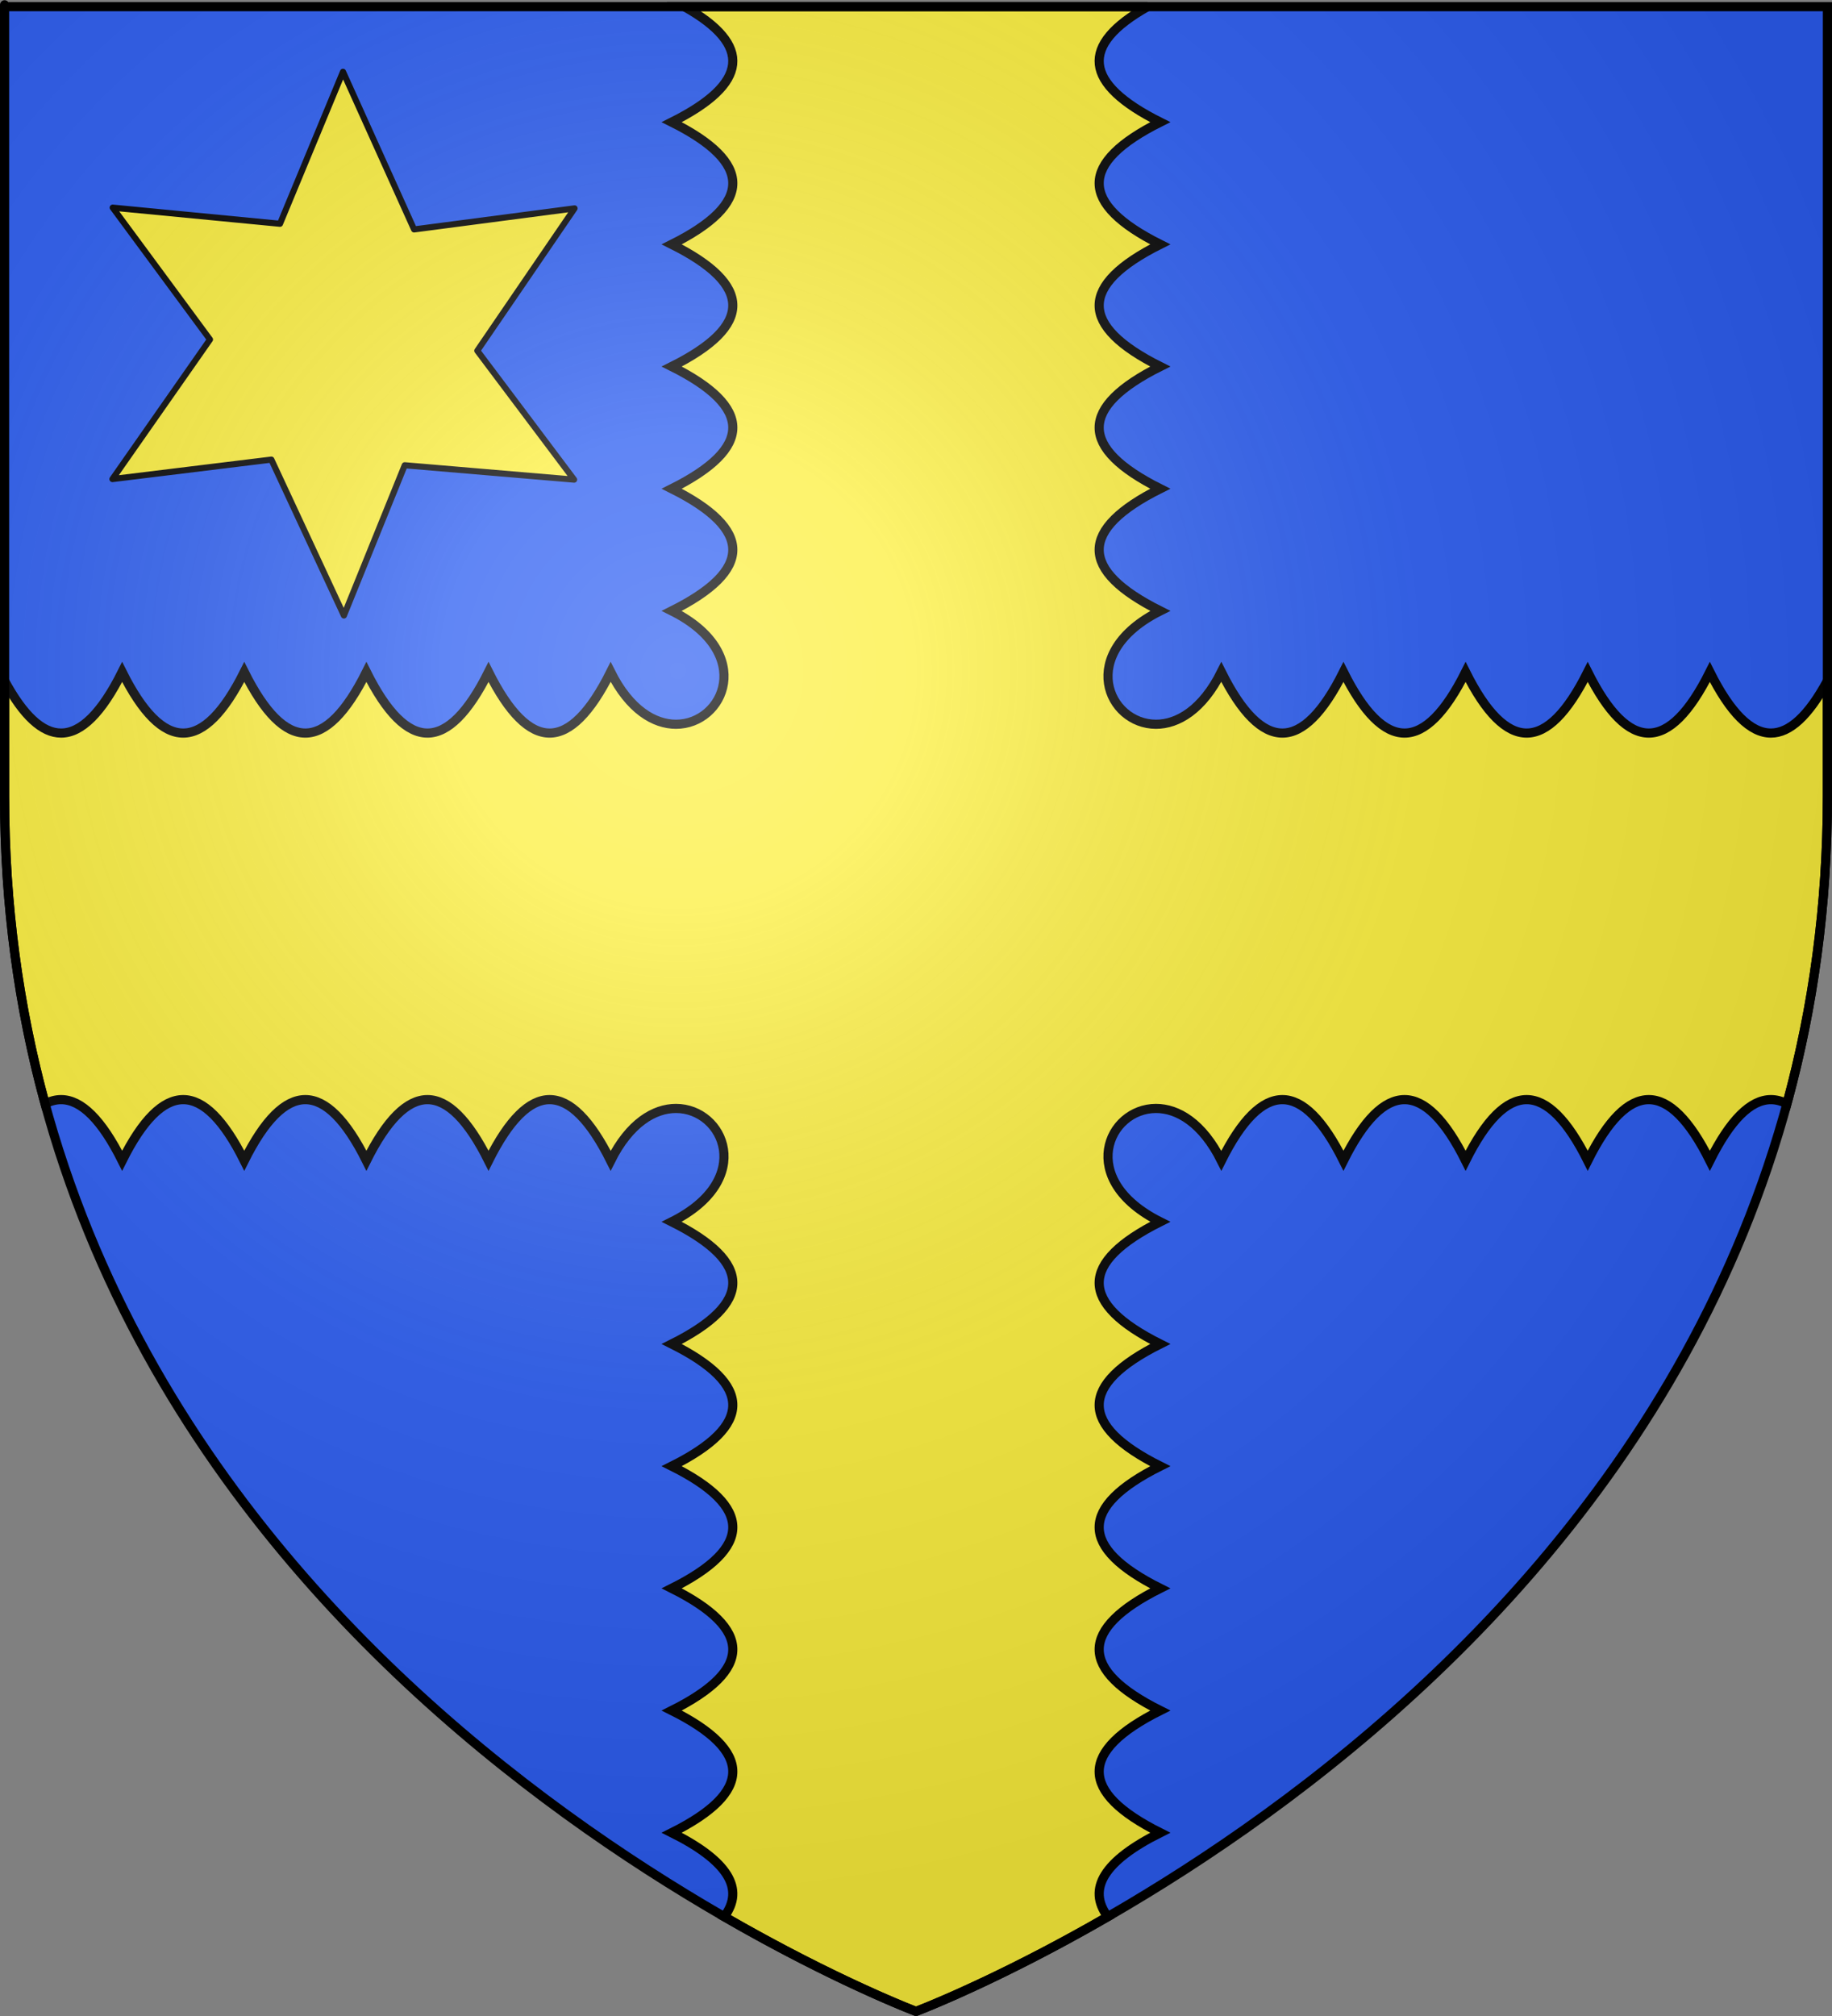
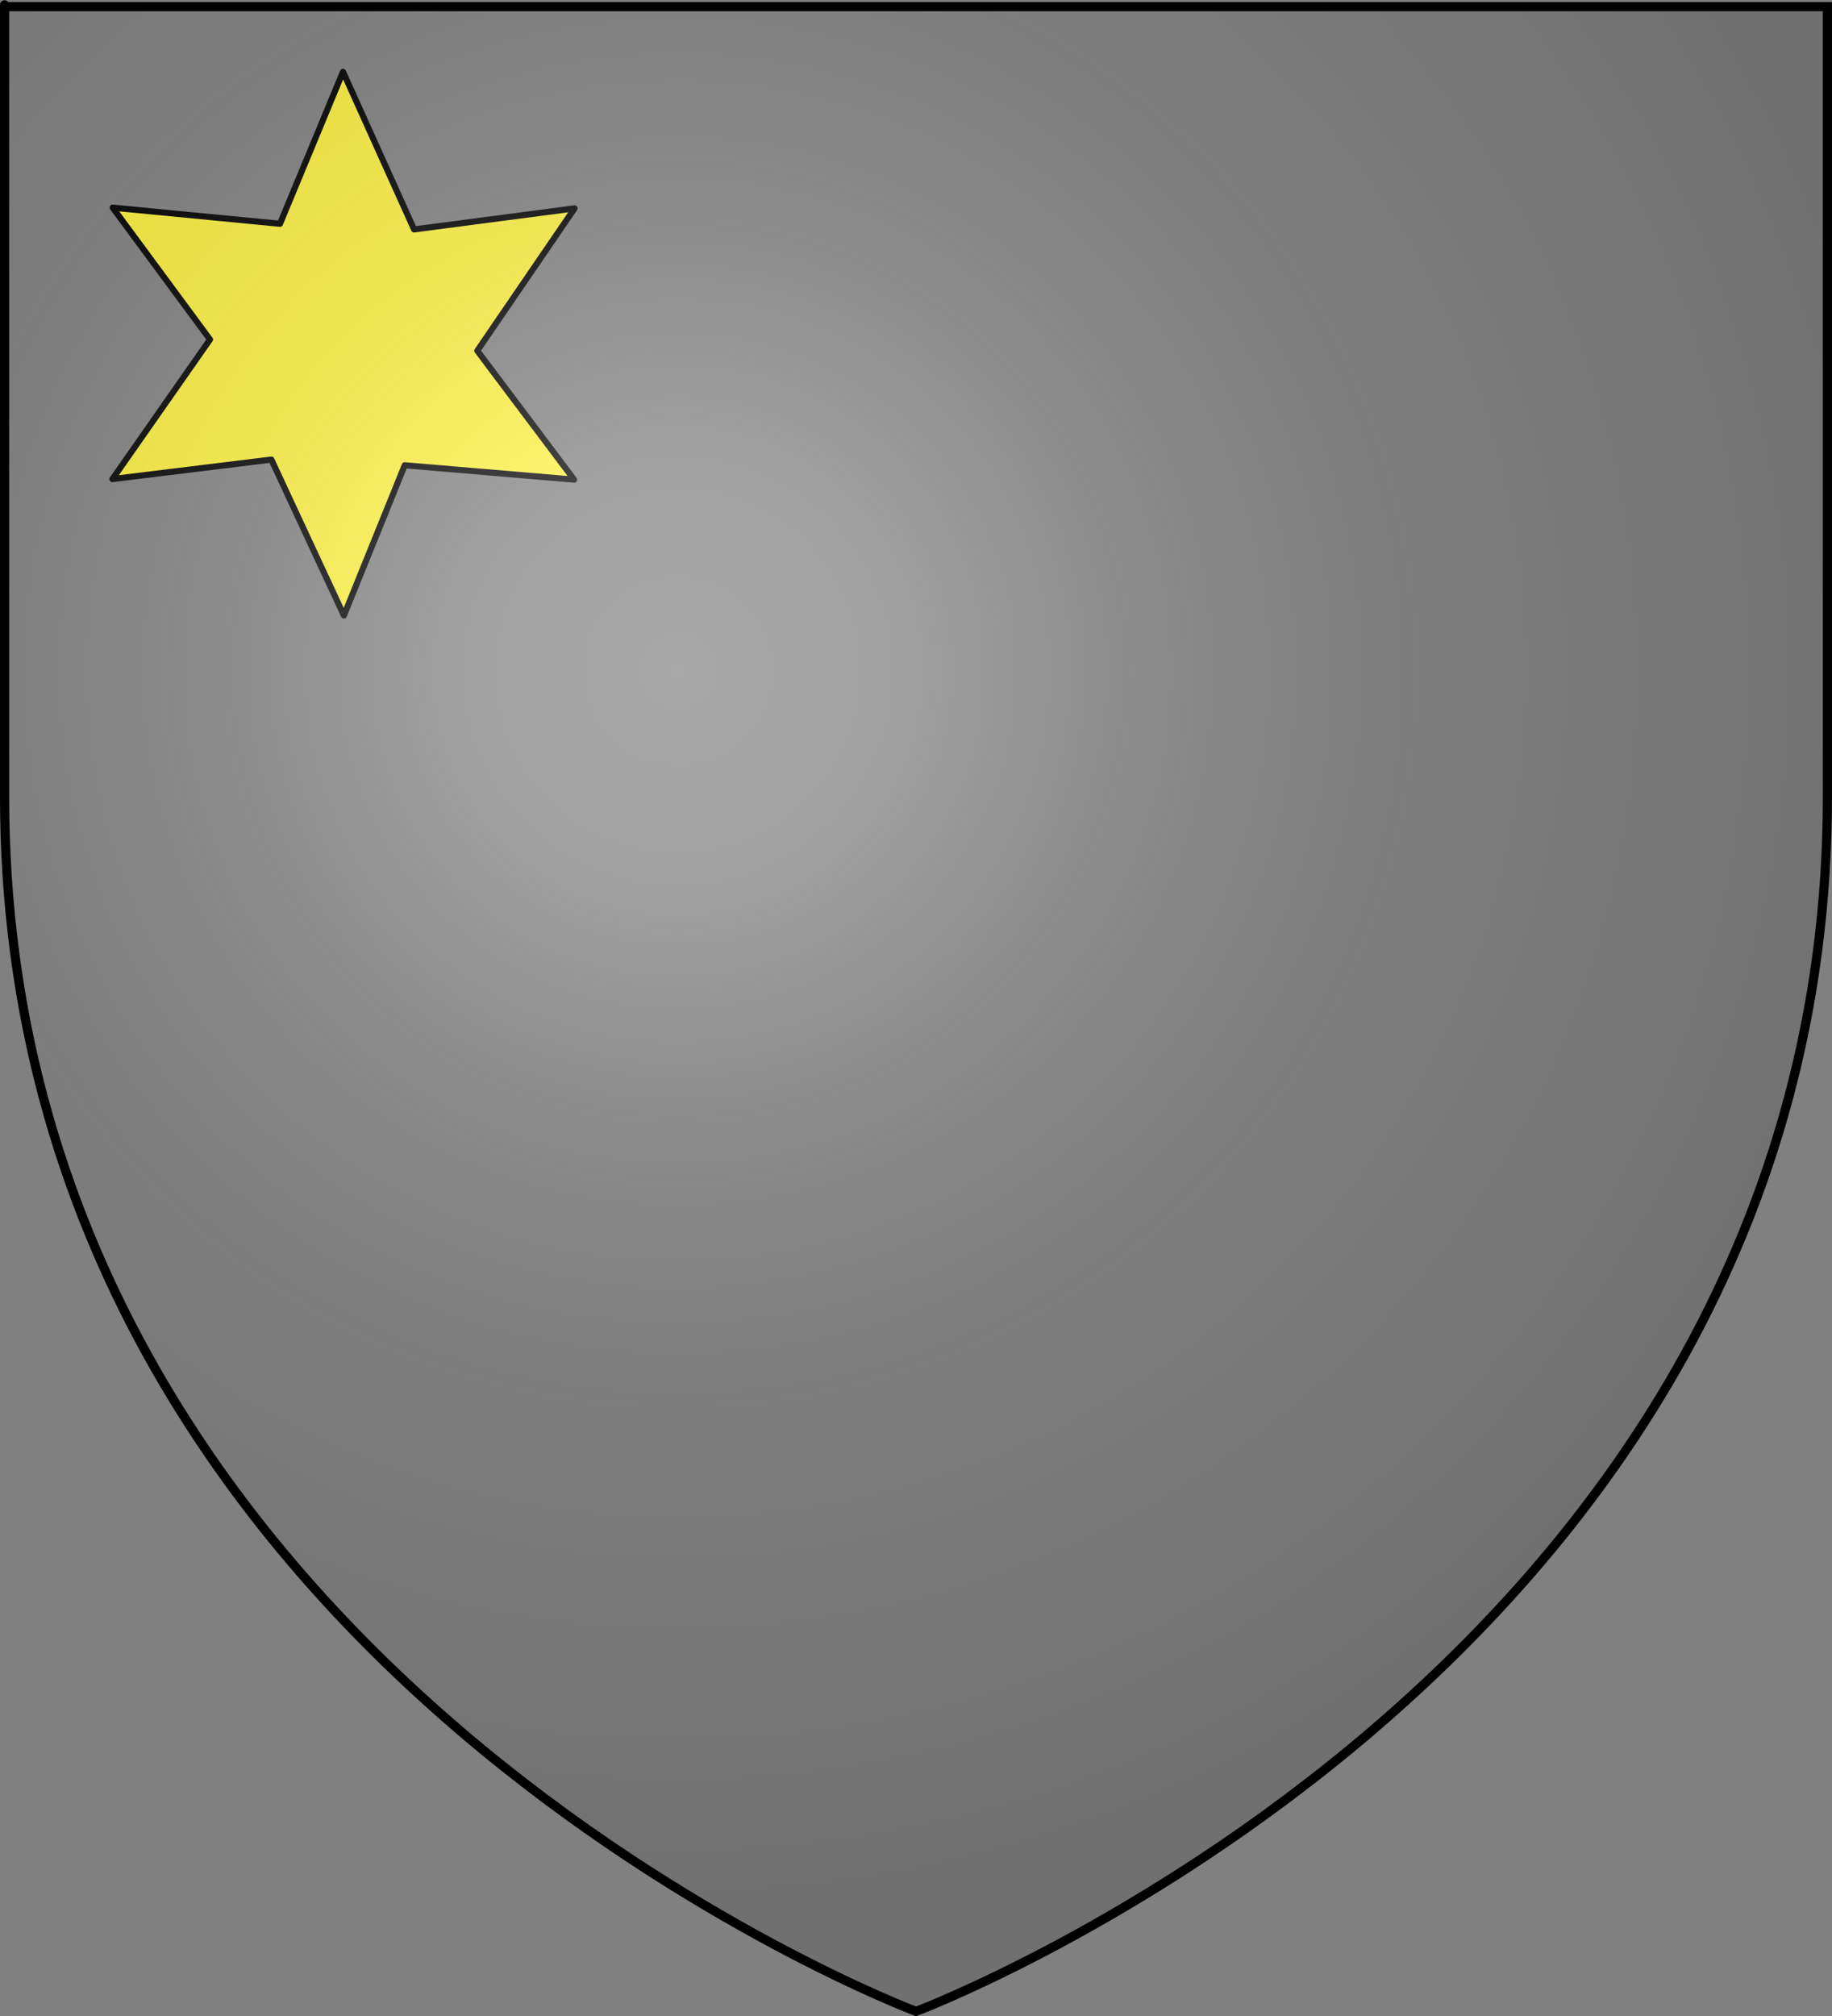
<svg xmlns="http://www.w3.org/2000/svg" xmlns:xlink="http://www.w3.org/1999/xlink" version="1.0" width="600" height="660" id="svg2" style="display:inline">
  <rect width="100%" height="100%" fill="#808080" stroke="none" />
  <desc id="desc4">Blason Vide 3D</desc>
  <defs id="defs6">
    <linearGradient id="linearGradient2893">
      <stop id="stop2895" style="stop-color:#ffffff;stop-opacity:0.314" offset="0" />
      <stop id="stop2897" style="stop-color:#ffffff;stop-opacity:0.251" offset="0.19" />
      <stop id="stop2901" style="stop-color:#6b6b6b;stop-opacity:0.125" offset="0.6" />
      <stop id="stop2899" style="stop-color:#000000;stop-opacity:0.125" offset="1" />
    </linearGradient>
    <radialGradient cx="221.445" cy="226.331" r="300" fx="221.445" fy="226.331" id="radialGradient3163" xlink:href="#linearGradient2893" gradientUnits="userSpaceOnUse" gradientTransform="matrix(1.353,0,0,1.349,-77.629,-85.747)" />
  </defs>
  <g id="layer3" style="display:inline">
-     <path d="M 300,658.5 C 300,658.5 598.5,546.18 598.5,260.728 C 598.5,-24.723 598.5,2.176 598.5,2.176 L 1.5,2.176 L 1.5,260.728 C 1.5,546.18 300,658.5 300,658.5 z" id="path2855" style="fill:#2b5df2;fill-opacity:1;fill-rule:evenodd;stroke:none;stroke-width:1px;stroke-linecap:butt;stroke-linejoin:miter;stroke-opacity:1" />
-   </g>
+     </g>
  <g id="layer96" style="display:inline">
    <g id="layer164" style="display:inline">
      <g transform="translate(-8.002,209.996)" id="g3814" style="fill:#fcef3c;fill-opacity:1">
-         <path d="M 383.876,-207.821 L 232.123,-207.821 C 254.592,-195.217 253.218,-182.607 228.003,-170.003 C 254.67,-156.665 254.67,-143.336 228.003,-129.998 C 254.67,-116.669 254.67,-103.331 228.003,-90.002 C 254.67,-76.664 254.67,-63.335 228.003,-49.997 C 254.67,-36.668 254.67,-23.33 228.003,-10.001 C 255.598,3.796 245.118,27.114 229.394,27.114 C 222.328,27.114 214.199,22.401 207.996,9.997 C 201.331,23.33 194.667,29.997 188.001,29.997 C 181.335,29.997 174.668,23.33 168,9.997 C 161.335,23.33 154.669,29.997 148.002,29.997 C 141.335,29.997 134.669,23.33 128.004,9.997 C 121.335,23.33 114.669,29.997 108.002,29.997 C 101.335,29.997 94.669,23.33 88,9.997 C 81.335,23.33 74.669,29.997 68.002,29.997 C 61.335,29.997 54.669,23.33 48.004,9.997 C 41.335,23.33 34.669,29.997 28.002,29.997 C 21.836,29.997 15.67,24.296 9.502,12.889 C 9.502,24.848 9.502,37.455 9.502,50.731 C 9.502,87.04 14.33,120.541 22.76,151.372 C 24.508,150.457 26.254,149.999 28.001,149.999 C 34.668,149.999 41.334,156.665 48.003,169.999 C 54.668,156.665 61.335,149.999 68.001,149.999 C 74.668,149.999 81.334,156.665 87.999,169.999 C 94.668,156.665 101.335,149.999 108.001,149.999 C 114.668,149.999 121.334,156.665 128.003,169.999 C 134.668,156.665 141.335,149.999 148.001,149.999 C 154.668,149.999 161.334,156.665 167.999,169.999 C 174.668,156.665 181.335,149.999 188,149.999 C 194.665,149.999 201.33,156.665 207.995,169.999 C 214.2,157.596 222.325,152.885 229.392,152.886 C 245.114,152.887 255.594,176.201 228.001,189.997 C 254.668,203.335 254.668,216.664 228.001,230.002 C 254.668,243.331 254.668,256.669 228.001,269.998 C 254.668,283.336 254.668,296.665 228.001,310.003 C 254.668,323.332 254.668,336.67 228.001,349.999 C 254.668,363.337 254.668,376.666 228.001,390.004 C 246.334,399.168 252.064,408.332 245.189,417.499 C 281.921,438.688 308.002,448.504 308.002,448.504 C 308.002,448.504 334.077,438.691 370.809,417.501 C 363.931,408.334 369.66,399.169 387.995,390.004 C 361.328,376.666 361.328,363.337 387.995,349.999 C 361.328,336.67 361.328,323.332 387.995,310.003 C 361.328,296.665 361.328,283.336 387.995,269.998 C 361.328,256.669 361.328,243.331 387.995,230.002 C 361.328,216.664 361.328,203.335 387.995,189.997 C 360.4,176.199 370.88,152.883 386.604,152.886 C 393.67,152.887 401.798,157.598 408.001,169.999 C 414.666,156.665 421.332,149.999 427.999,149.999 C 434.666,149.999 441.332,156.665 447.997,169.999 C 454.666,156.665 461.333,149.999 468,149.999 C 474.666,149.999 481.333,156.665 488.002,169.999 C 494.667,156.665 501.333,149.999 508,149.999 C 514.667,149.999 521.334,156.665 527.998,169.999 C 534.662,156.665 541.329,149.999 547.996,149.999 C 554.663,149.999 561.329,156.665 567.994,169.999 C 574.663,156.665 581.33,149.999 587.996,149.999 C 589.744,149.999 591.49,150.457 593.238,151.373 C 601.668,120.541 606.496,87.04 606.496,50.731 L 606.496,12.889 C 600.328,24.296 594.163,29.997 587.996,29.997 C 581.33,29.997 574.663,23.33 567.994,9.997 C 561.329,23.33 554.663,29.997 547.996,29.997 C 541.329,29.997 534.662,23.33 527.998,9.997 C 521.334,23.33 514.667,29.997 508,29.997 C 501.333,29.997 494.667,23.33 488.002,9.997 C 481.333,23.33 474.666,29.997 468,29.997 C 461.333,29.997 454.666,23.33 447.997,9.997 C 441.332,23.33 434.666,29.997 427.999,29.997 C 421.332,29.997 414.666,23.33 408.001,9.997 C 401.797,22.403 393.67,27.114 386.603,27.114 C 370.881,27.114 360.402,3.795 387.995,-10.001 C 361.328,-23.33 361.328,-36.668 387.995,-49.997 C 361.328,-63.335 361.328,-76.664 387.995,-90.002 C 361.328,-103.331 361.328,-116.669 387.995,-129.998 C 361.328,-143.336 361.328,-156.665 387.995,-170.003 C 362.781,-182.606 361.406,-195.217 383.876,-207.821" id="croix_engrelée" style="fill:#fcef3c;fill-opacity:1;stroke:#000000;stroke-width:3" />
-       </g>
+         </g>
    </g>
  </g>
  <g id="layer78" style="display:inline">
    <path d="M 112.336,23.5 L 91.7,73.26 L 36.91,67.977 L 68.772,111.149 L 36.821,156.841 L 88.872,150.465 L 112.634,201.5 L 132.555,152.317 L 188.031,157.023 L 156.318,114.823 L 188.179,68.22 L 135.622,75.112 L 112.336,23.5 z" id="path2693" style="fill:#fcef3c;fill-opacity:1;fill-rule:evenodd;stroke:#000000;stroke-width:2;stroke-linecap:butt;stroke-linejoin:round;stroke-miterlimit:4;stroke-dasharray:none;stroke-opacity:1" />
  </g>
  <g id="layer68" style="display:inline">
    <g transform="translate(-100,239)" id="g34396">
      <rect width="60" height="60" x="0.5" y="0.5" id="or" style="fill:#fcef3c;fill-opacity:1;stroke:#010101" />
      <rect width="60" height="60" x="0.5" y="60.5" id="argent" style="fill:#ffffff;stroke:#010101" />
      <rect width="60" height="60" x="0.5" y="120.5" id="pourpre" style="fill:#d576ad;fill-opacity:1;stroke:#010101" />
      <rect width="60" height="60" x="0.5" y="180.5" id="sinople" style="fill:#5ab532;fill-opacity:1;stroke:#010101" />
      <rect width="60" height="60" x="0.5" y="240.5" id="sable" style="fill:#000000;fill-opacity:1;stroke:#323232" />
      <rect width="60" height="60" x="0.5" y="300.5" id="azur" style="fill:#2b5df2;fill-opacity:1;stroke:#010101" />
      <rect width="60" height="60" x="0.5" y="360.5" id="gueules" style="fill:#e20909;fill-opacity:1;stroke:#010101" />
    </g>
  </g>
  <g id="layer2" style="display:inline">
    <path d="M 300,658.5 C 300,658.5 598.5,546.18 598.5,260.728 C 598.5,-24.723 598.5,2.176 598.5,2.176 L 1.5,2.176 L 1.5,260.728 C 1.5,546.18 300,658.5 300,658.5 z" id="path2875" style="opacity:1;fill:url(#radialGradient3163);fill-opacity:1;fill-rule:evenodd;stroke:none;stroke-width:1px;stroke-linecap:butt;stroke-linejoin:miter;stroke-opacity:1" />
  </g>
  <g id="layer1" style="display:inline">
    <path d="M 300,658.5 C 300,658.5 1.5,546.18 1.5,260.728 C 1.5,-24.723 1.5,2.176 1.5,2.176 L 598.5,2.176 L 598.5,260.728 C 598.5,546.18 300,658.5 300,658.5 z" id="path1411" style="opacity:1;fill:none;fill-opacity:1;fill-rule:evenodd;stroke:#000000;stroke-width:3;stroke-linecap:butt;stroke-linejoin:miter;stroke-miterlimit:4;stroke-dasharray:none;stroke-opacity:1" />
  </g>
</svg>